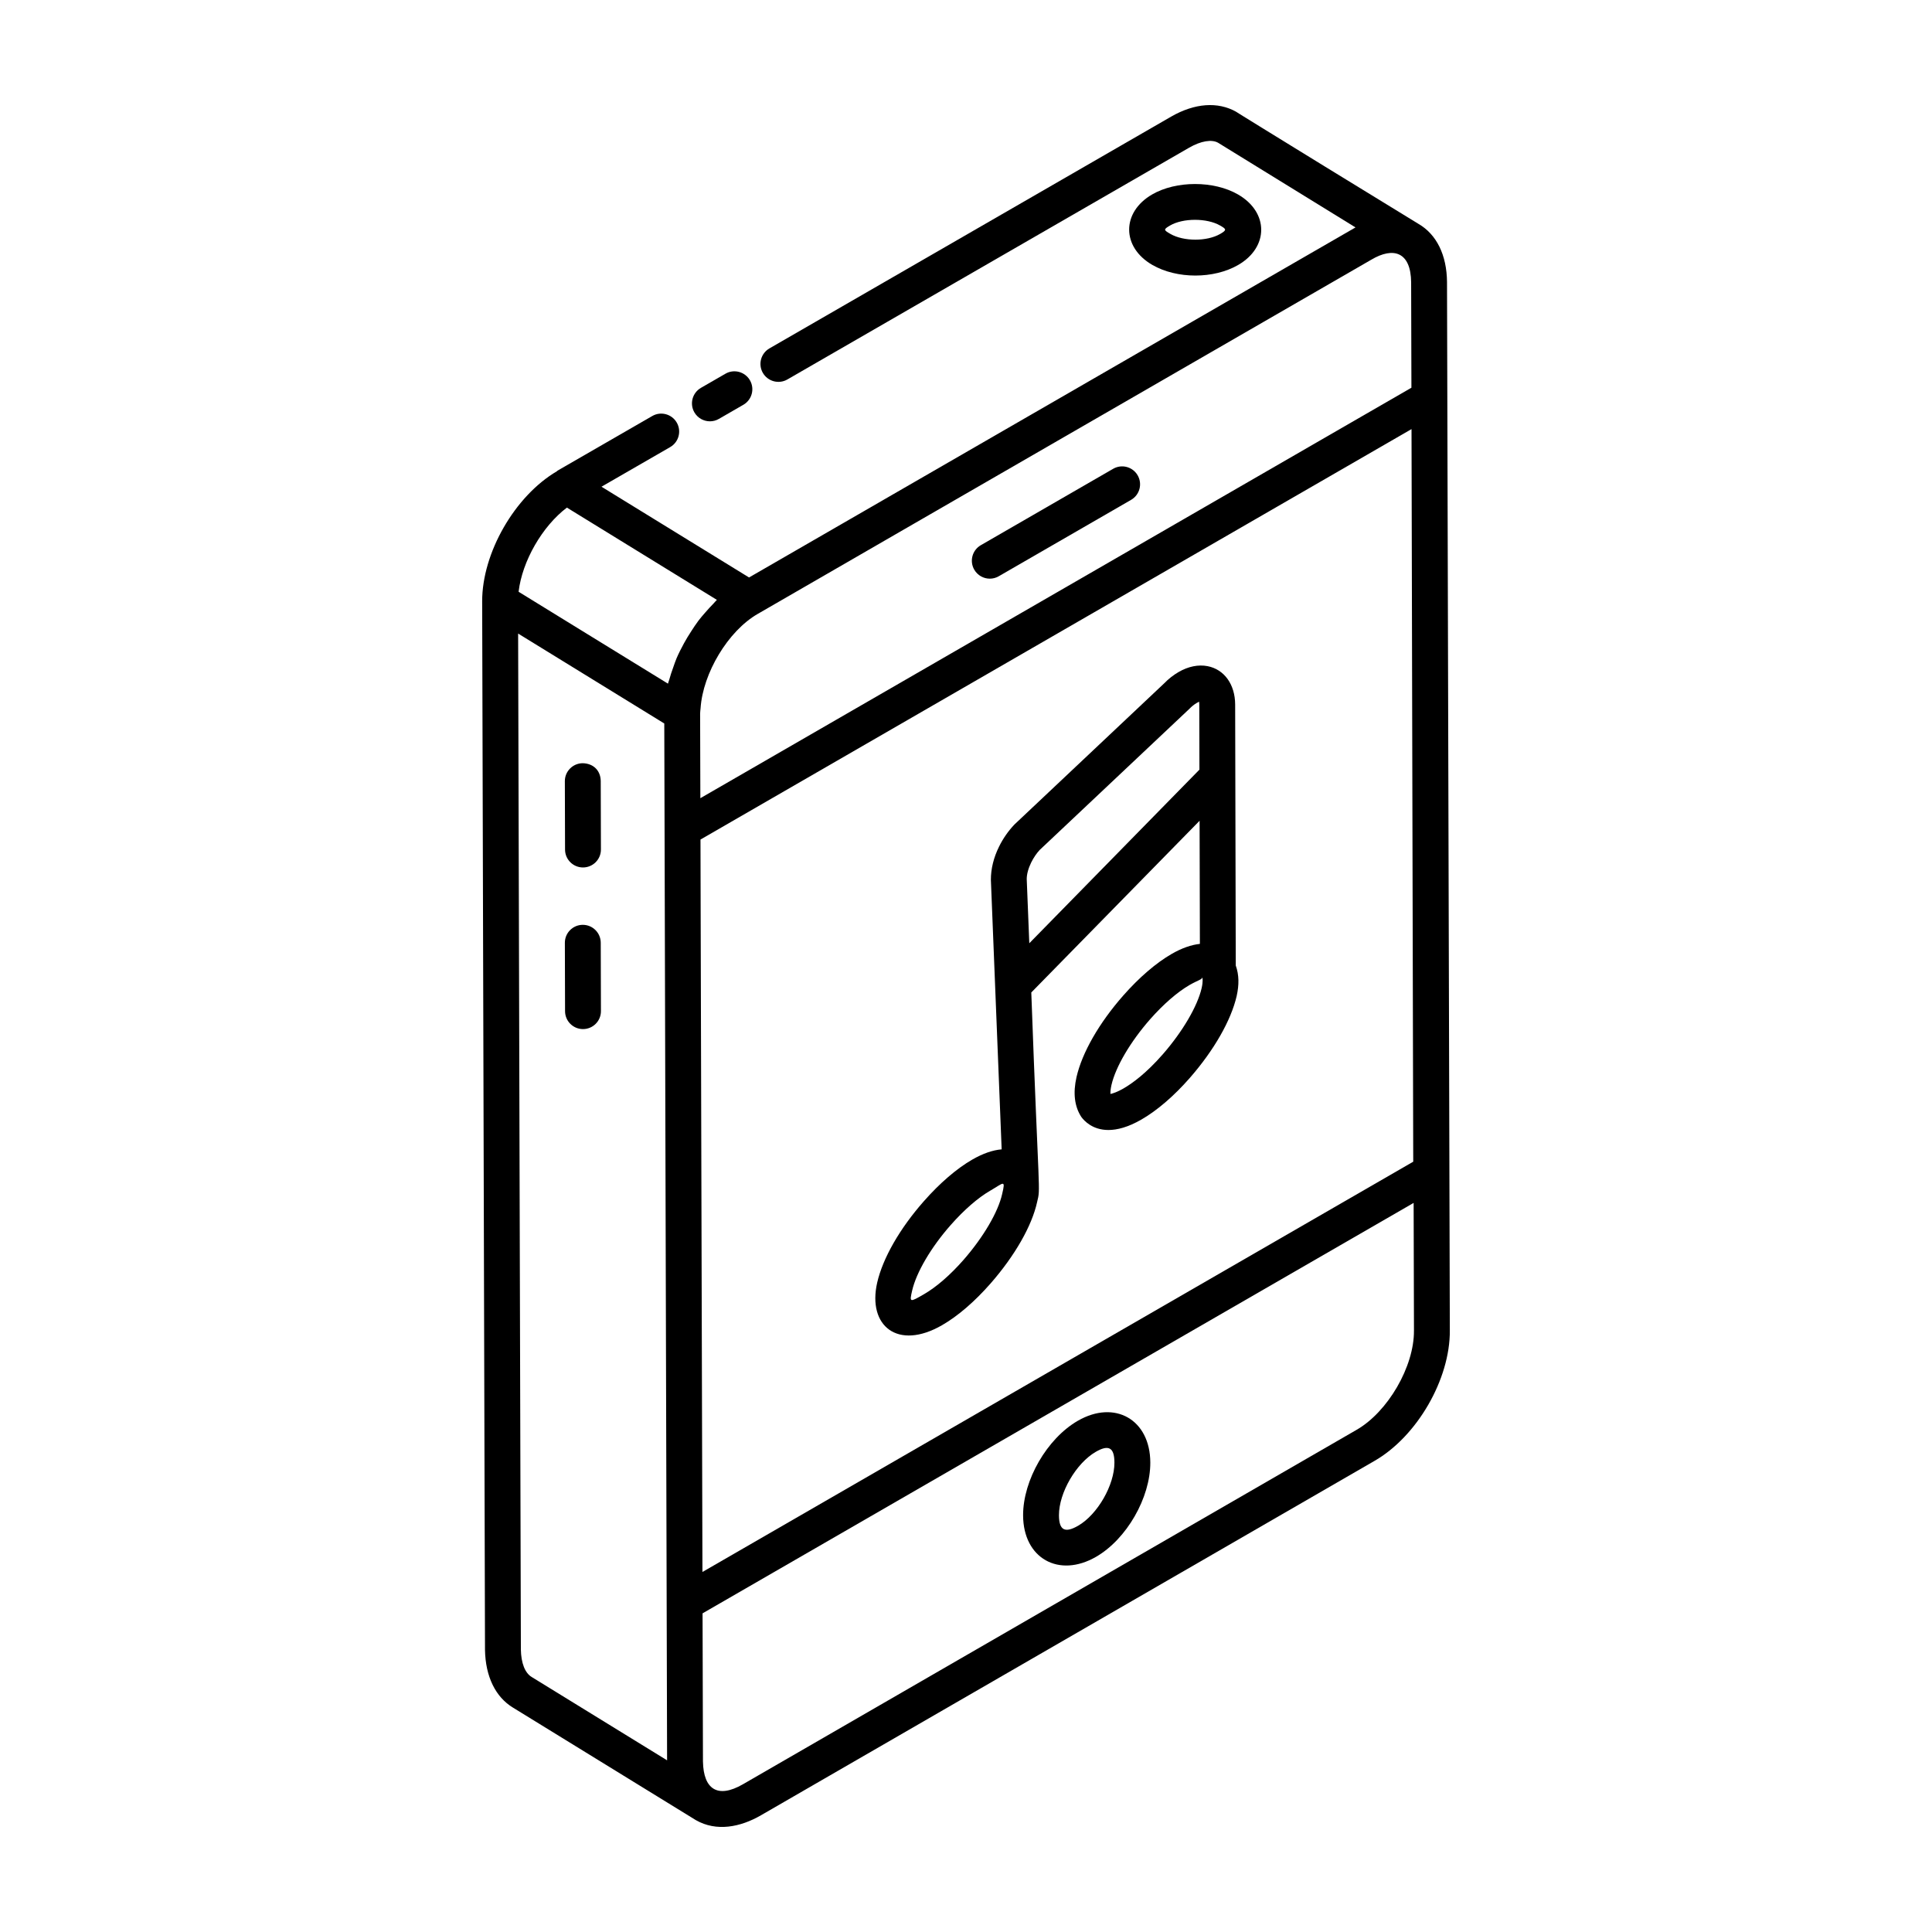
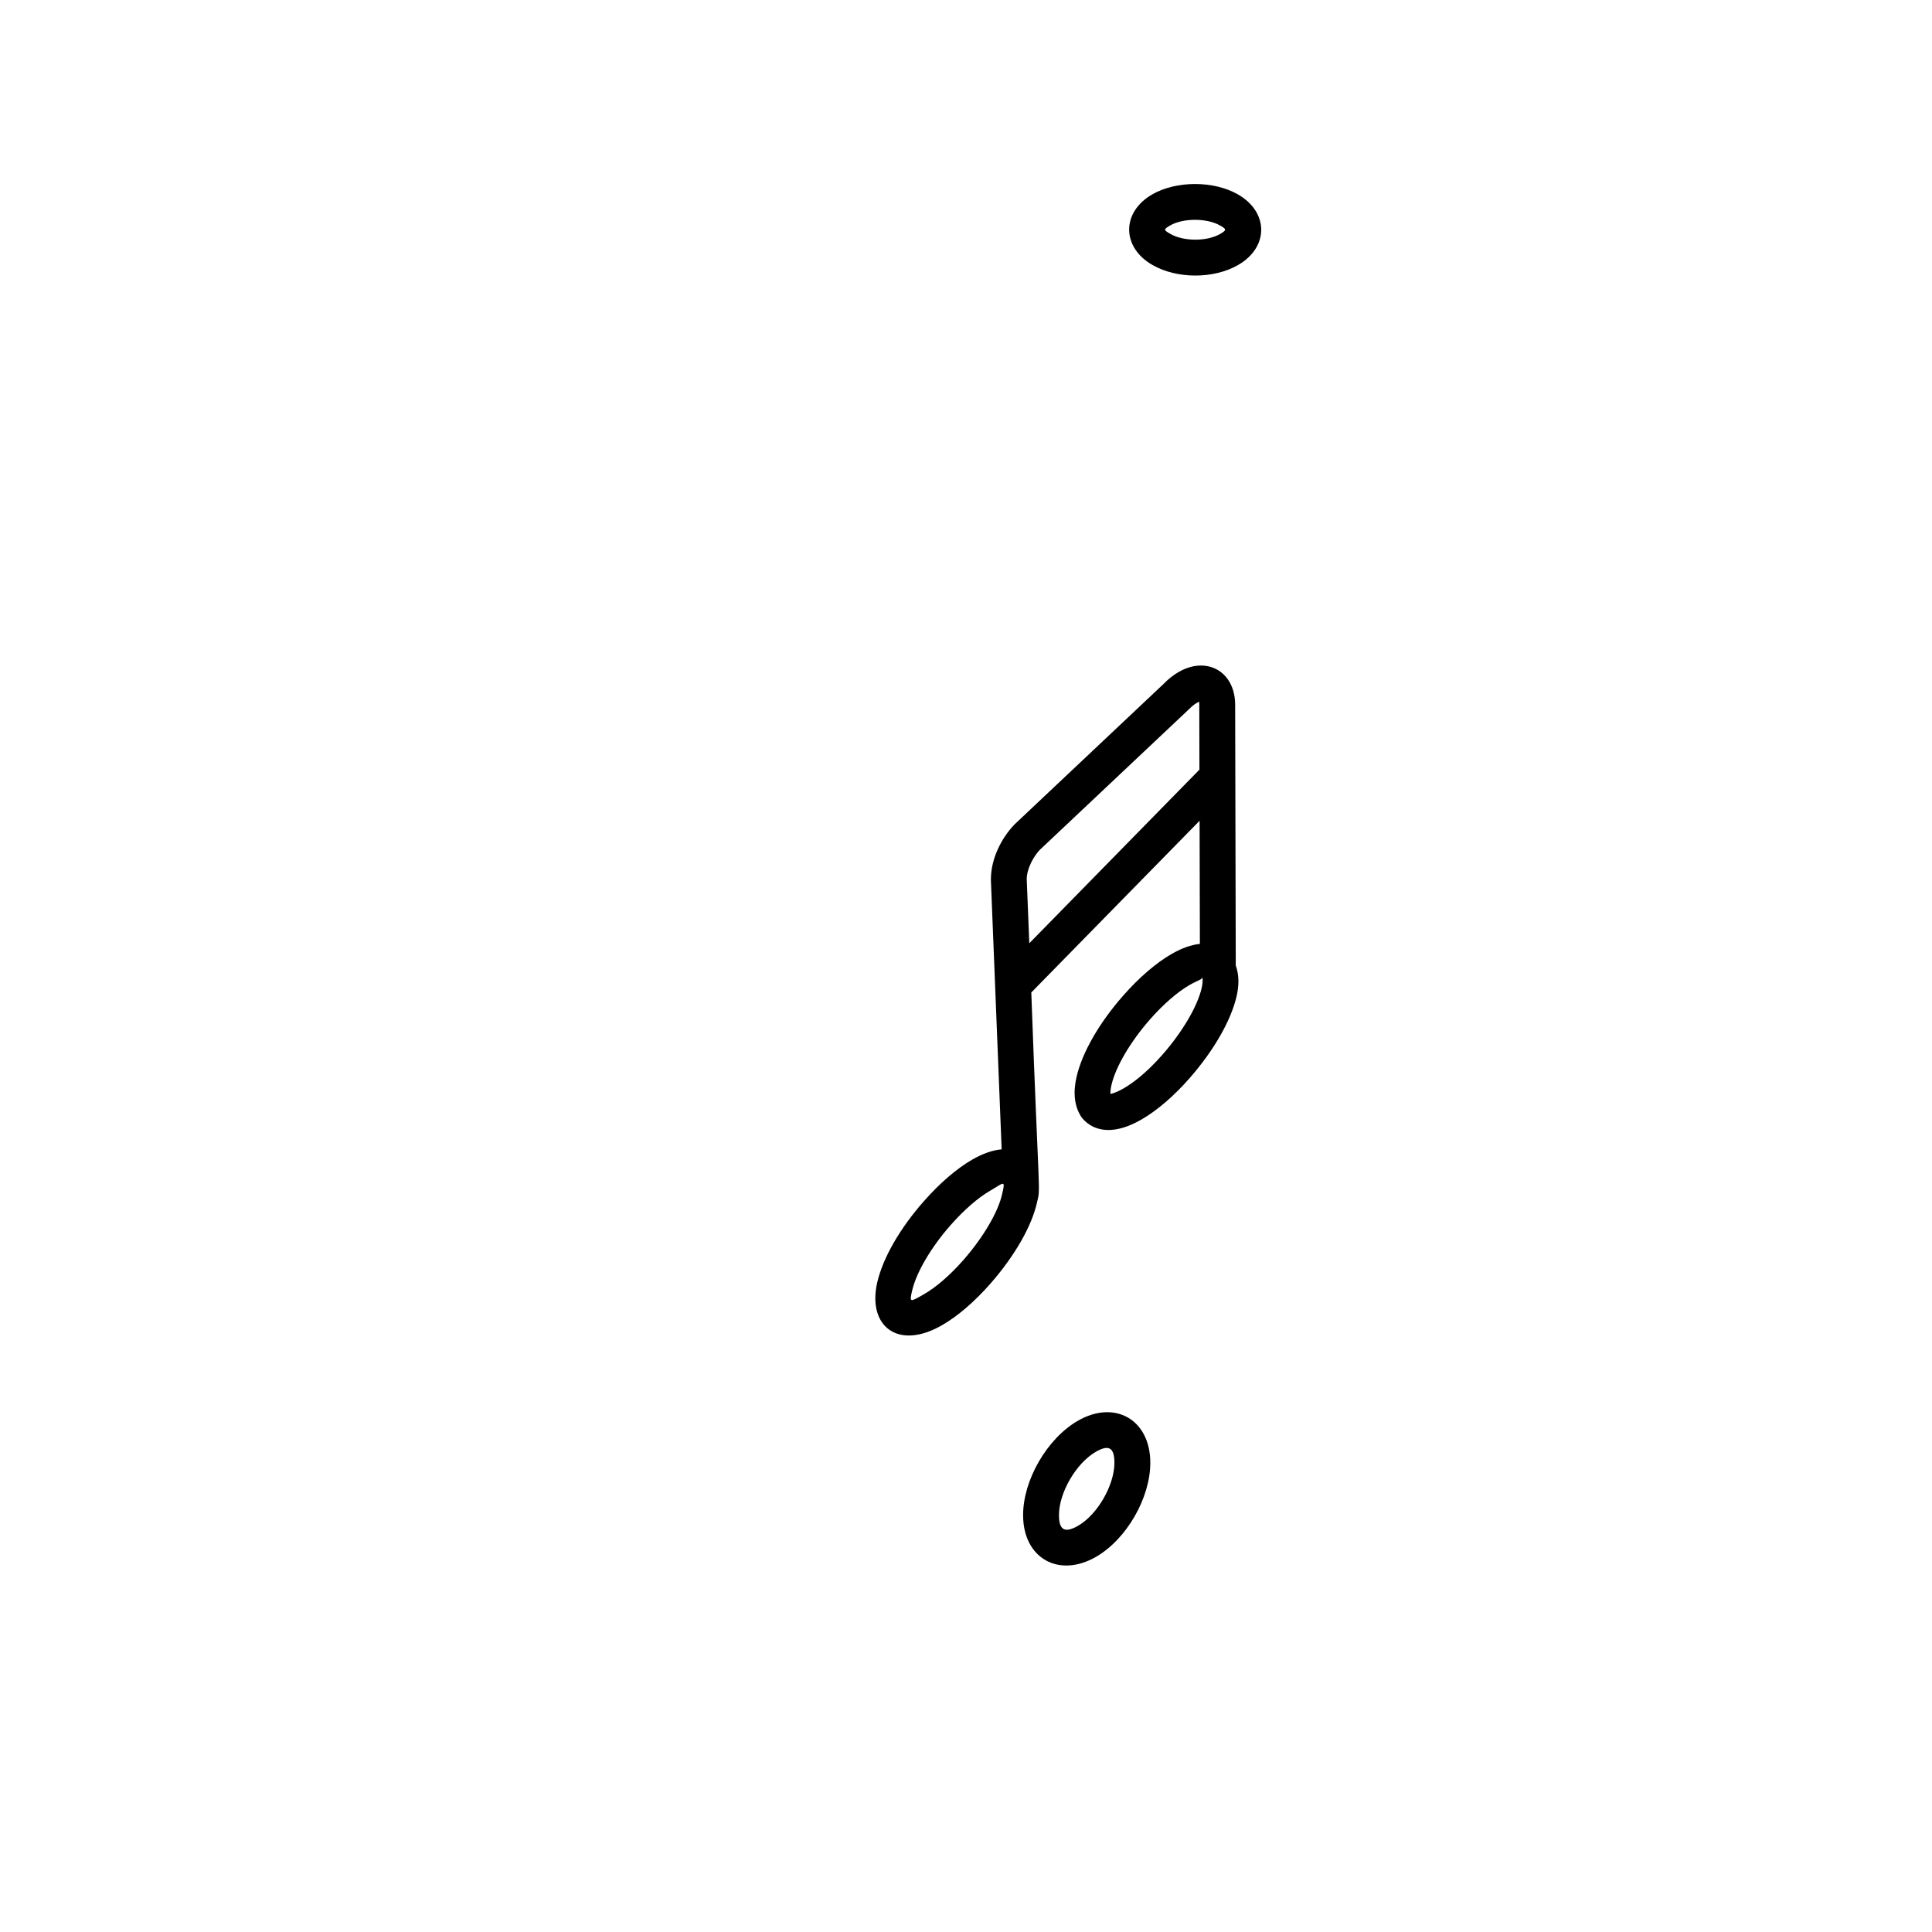
<svg xmlns="http://www.w3.org/2000/svg" fill="#000000" width="800px" height="800px" version="1.1" viewBox="144 144 512 512">
  <g>
-     <path d="m279.95 596.54c1.02 0.625 25.184 15.488 48.465 29.816 5.461 3.121 11.801 1.859 17.227-1.277l162.55-93.891c11.336-6.481 20.129-21.691 20.027-34.637-0.016-6.504-0.758-281.96-0.746-277.78-0.059-7.203-2.777-12.703-7.637-15.484-0.953-0.543-49.168-30.141-48.207-29.648-4.902-2.766-11.027-2.316-17.262 1.266l-106.46 61.426c-2.273 1.312-3.055 4.219-1.742 6.492 1.316 2.266 4.215 3.051 6.492 1.742l106.46-61.418c3.156-1.824 6.016-2.262 7.688-1.316l36.418 22.438c-172.21 99.395-112.81 65.113-125.66 72.531l-35.059 20.234-39.105-24.051 18.207-10.5c2.273-1.312 3.055-4.219 1.742-6.492s-4.219-3.059-6.492-1.742l-25.117 14.484c-0.066 0.039-0.094 0.113-0.156 0.156-11.156 6.555-19.84 21.648-19.805 34.508l0.75 277.83c0.121 7.047 2.769 12.492 7.426 15.316zm2.086-15.41-0.727-269.23 37.09 22.82 1.641 1.012 0.141 51.312c0.004 1.363 0.043 15.242 0.605 223.46l-35.879-22.078c-1.793-1.082-2.809-3.695-2.871-7.297zm62.758-274.43 41.332-23.871 121.27-70c5.922-3.523 10.496-2.031 10.57 6l0.074 27.922-188.44 108.78-0.062-22.457c0-0.008 0.004-0.012 0.004-0.016 0-0.449 0.086-0.926 0.117-1.383 0.621-9.277 7.262-20.434 15.137-24.977zm173.73 145.16-188.37 108.73c-0.082-30.137-0.293-108.2-0.48-177.16l-0.039-16.941 188.43-108.77c0.621 266.06 0.41 174.29 0.457 194.14zm0.188 44.758c0.082 9.496-6.898 21.555-15.258 26.332l-162.57 93.898c-6.762 3.902-10.441 1.242-10.59-5.957 0-0.027-0.004-0.047-0.004-0.074l-0.105-39.266 188.44-108.77 0.09 33.812v0.027zm-224.48-218.1 39.746 24.453c-0.34 0.316-0.625 0.711-0.957 1.043-0.727 0.727-1.414 1.492-2.098 2.281-0.617 0.715-1.238 1.406-1.812 2.168-0.695 0.918-1.316 1.887-1.949 2.859-0.676 1.043-1.32 2.086-1.914 3.18-0.707 1.301-1.383 2.617-1.961 3.969-0.332 0.777-0.574 1.559-0.859 2.344-0.402 1.109-0.777 2.215-1.082 3.336-0.094 0.344-0.25 0.68-0.332 1.023l-23.27-14.312-16.312-10.039c0.949-8.105 6.258-17.344 12.801-22.305z" />
-     <path d="m298.43 346.26c-2.621 0.008-4.75 2.141-4.738 4.766l0.051 18.121c0.008 2.617 2.137 4.738 4.754 4.738h0.016c2.621-0.008 4.75-2.141 4.738-4.766l-0.051-18.121c-0.016-2.621-1.777-4.664-4.769-4.738z" />
-     <path d="m298.45 389.09h-0.016c-2.621 0.008-4.75 2.141-4.738 4.766l0.051 18.125c0.008 2.617 2.137 4.738 4.754 4.738h0.016c2.621-0.008 4.75-2.141 4.738-4.766l-0.051-18.125c-0.012-2.617-2.137-4.738-4.754-4.738z" />
-     <path d="m336.25 243.04-6.492 3.746c-2.273 1.312-3.055 4.219-1.742 6.492 0.883 1.523 2.481 2.375 4.121 2.375 0.809 0 1.625-0.203 2.371-0.637l6.492-3.746c2.273-1.312 3.055-4.219 1.742-6.492-1.316-2.269-4.227-3.055-6.492-1.738z" />
-     <path d="m406.31 297.35c0.809 0 1.625-0.203 2.371-0.637l35.07-20.246c2.273-1.312 3.055-4.219 1.742-6.492-1.316-2.285-4.227-3.051-6.492-1.742l-35.07 20.246c-2.273 1.312-3.055 4.219-1.742 6.492 0.883 1.527 2.477 2.379 4.121 2.379z" />
    <path d="m429.64 520.52h-0.008c-8.16 4.719-14.527 15.73-14.5 25.07 0.039 11.398 9.484 16.672 19.336 10.98 8.09-4.668 14.402-15.641 14.375-24.98-0.027-11.398-9.418-16.719-19.203-11.07zm0.074 27.816c-3.422 1.977-5.07 1.293-5.078-2.777-0.02-5.941 4.539-13.793 9.758-16.809 3.387-1.961 4.934-1.191 4.941 2.859 0.02 5.945-4.477 13.762-9.621 16.727z" />
    <path d="m472.16 214.2c8.102-4.703 8.117-13.938-0.07-18.664-6.394-3.695-16.406-3.695-22.785 0.008-8.117 4.723-8.086 13.957 0.078 18.664 6.484 3.746 16.281 3.769 22.777-0.008zm-18.078-10.441c3.461-2.012 9.785-2 13.258 0.008 1.656 0.945 1.84 1.176 0.047 2.215-3.512 2.043-9.711 2.043-13.25-0.008-1.785-1.031-1.844-1.168-0.055-2.215z" />
    <path d="m471.49 399.87-0.16-69.176c-0.02-5.309-2.883-9.297-7.305-10.156-2.457-0.473-5.113 0.066-7.691 1.559-1.391 0.805-2.723 1.859-3.801 2.984l-39.684 37.41c-1.621 1.691-3.039 3.727-4.094 5.879-1.422 2.879-2.168 5.863-2.16 8.805l1.121 28.02v0.008l1.734 43.387c-2.348 0.195-4.949 1.078-7.769 2.703h-0.004c-4.164 2.402-8.609 6.231-12.855 11.051-6.363 7.215-10.871 15.07-12.359 21.57-2.613 11.469 5.441 18.055 17.207 11.266 4.172-2.41 8.609-6.223 12.84-11.047 6.453-7.375 10.957-15.273 12.336-21.578 0.965-4.035 0.457-0.359-1.543-55.539l44.602-45.504 0.078 32.625c-2.273 0.25-4.769 1.102-7.473 2.66-4.164 2.406-8.609 6.231-12.863 11.062-6.367 7.242-10.875 15.098-12.355 21.559-0.957 4.191-0.566 7.777 1.273 10.586 0.77 1.055 2.984 3.457 7.18 3.457 2.297 0 5.188-0.719 8.754-2.777 4.199-2.426 8.641-6.254 12.844-11.055 6.387-7.32 10.898-15.207 12.383-21.648 0.668-2.988 0.652-5.602-0.234-8.109zm-72.141 78.008c-3.496 3.984-7.203 7.207-10.438 9.074-3.852 2.231-3.906 2.234-3.188-0.91 1.113-4.852 5.031-11.516 10.23-17.402 3.523-4.004 7.246-7.242 10.477-9.105 3.551-2.051 4.106-3.121 3.148 0.902-1.047 4.731-4.965 11.414-10.23 17.441zm17.426-83.906-0.68-16.992c-0.004-1.289 0.418-2.852 1.184-4.41 0.637-1.297 1.477-2.5 2.254-3.328l39.672-37.398c0.613-0.637 1.262-1.156 1.883-1.52 0.293-0.168 0.535-0.273 0.668-0.375 0.039 0.195 0.066 0.445 0.066 0.766l0.039 17.25zm45.672 11.891c-1.109 4.809-5.047 11.52-10.277 17.516-4.445 5.086-8.129 7.742-10.43 9.074-1.625 0.934-2.777 1.316-3.461 1.457-0.023-0.496 0.02-1.262 0.27-2.371 1.105-4.816 5.027-11.488 10.23-17.406 3.523-4 7.242-7.234 10.477-9.102 2.215-1.277 3.449-1.484 3.359-2.066 0.086 0.207 0.234 1.129-0.168 2.898z" />
  </g>
</svg>